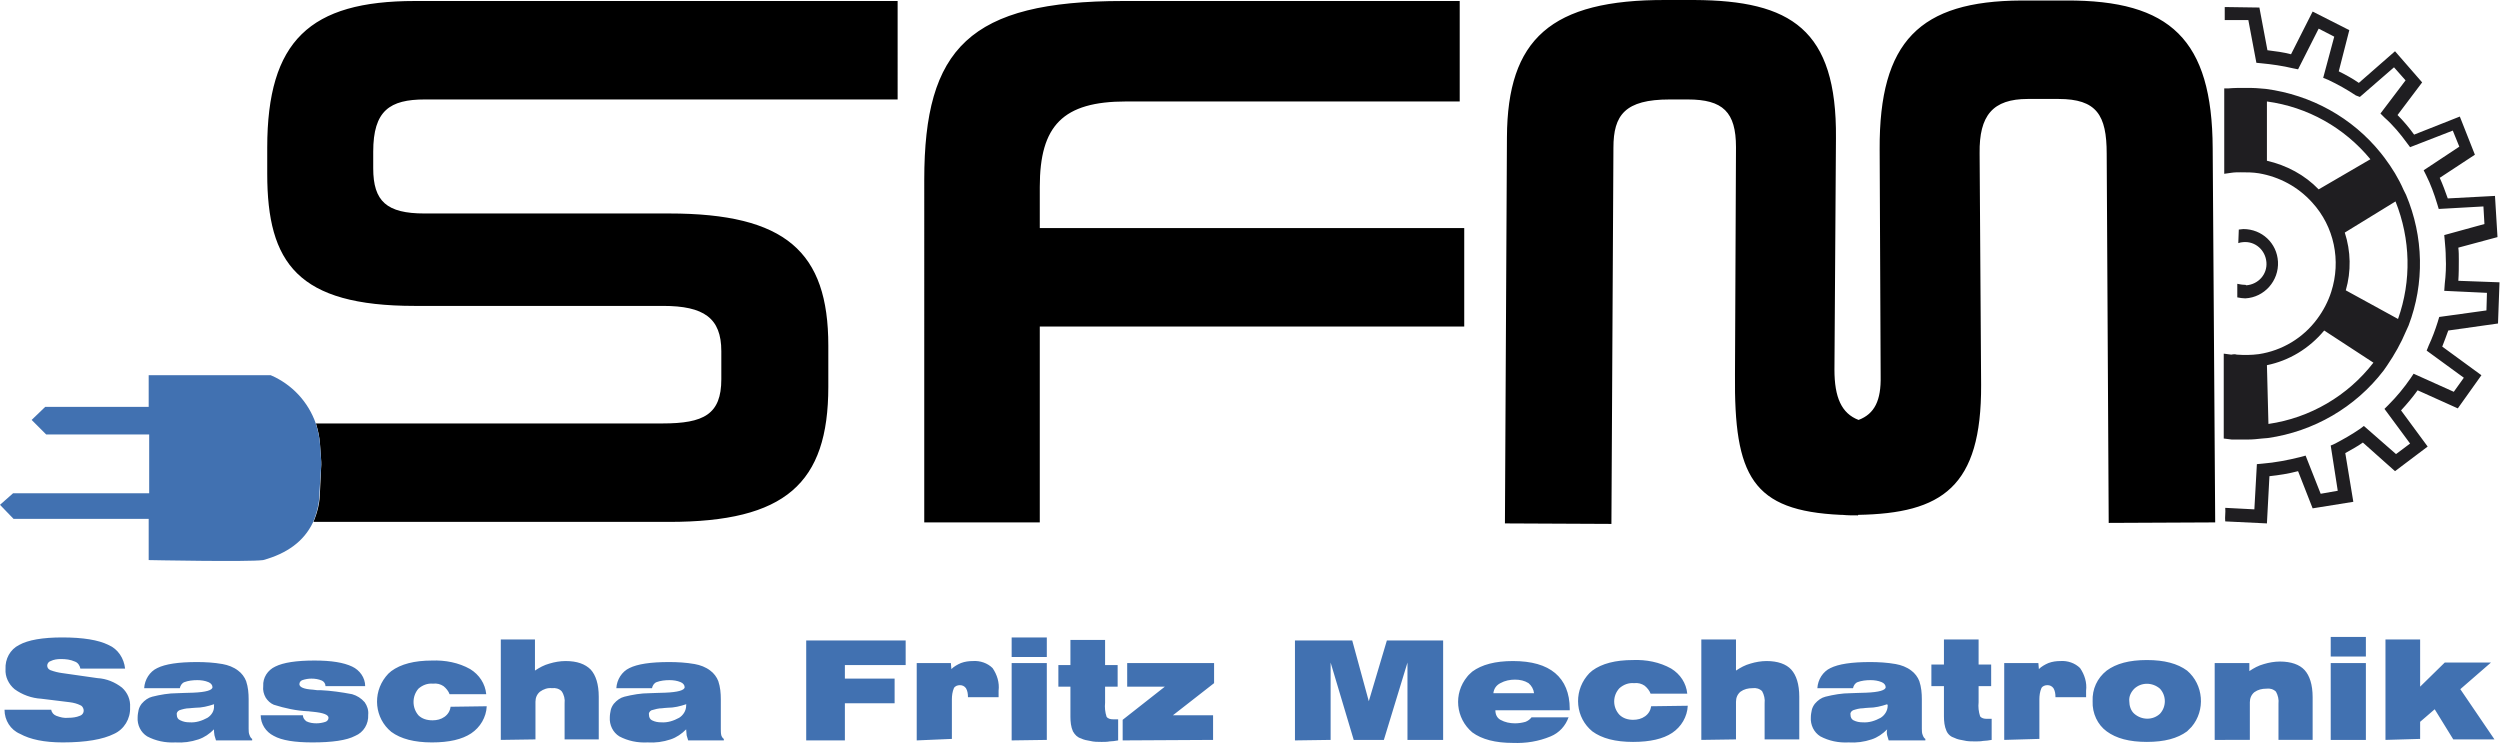
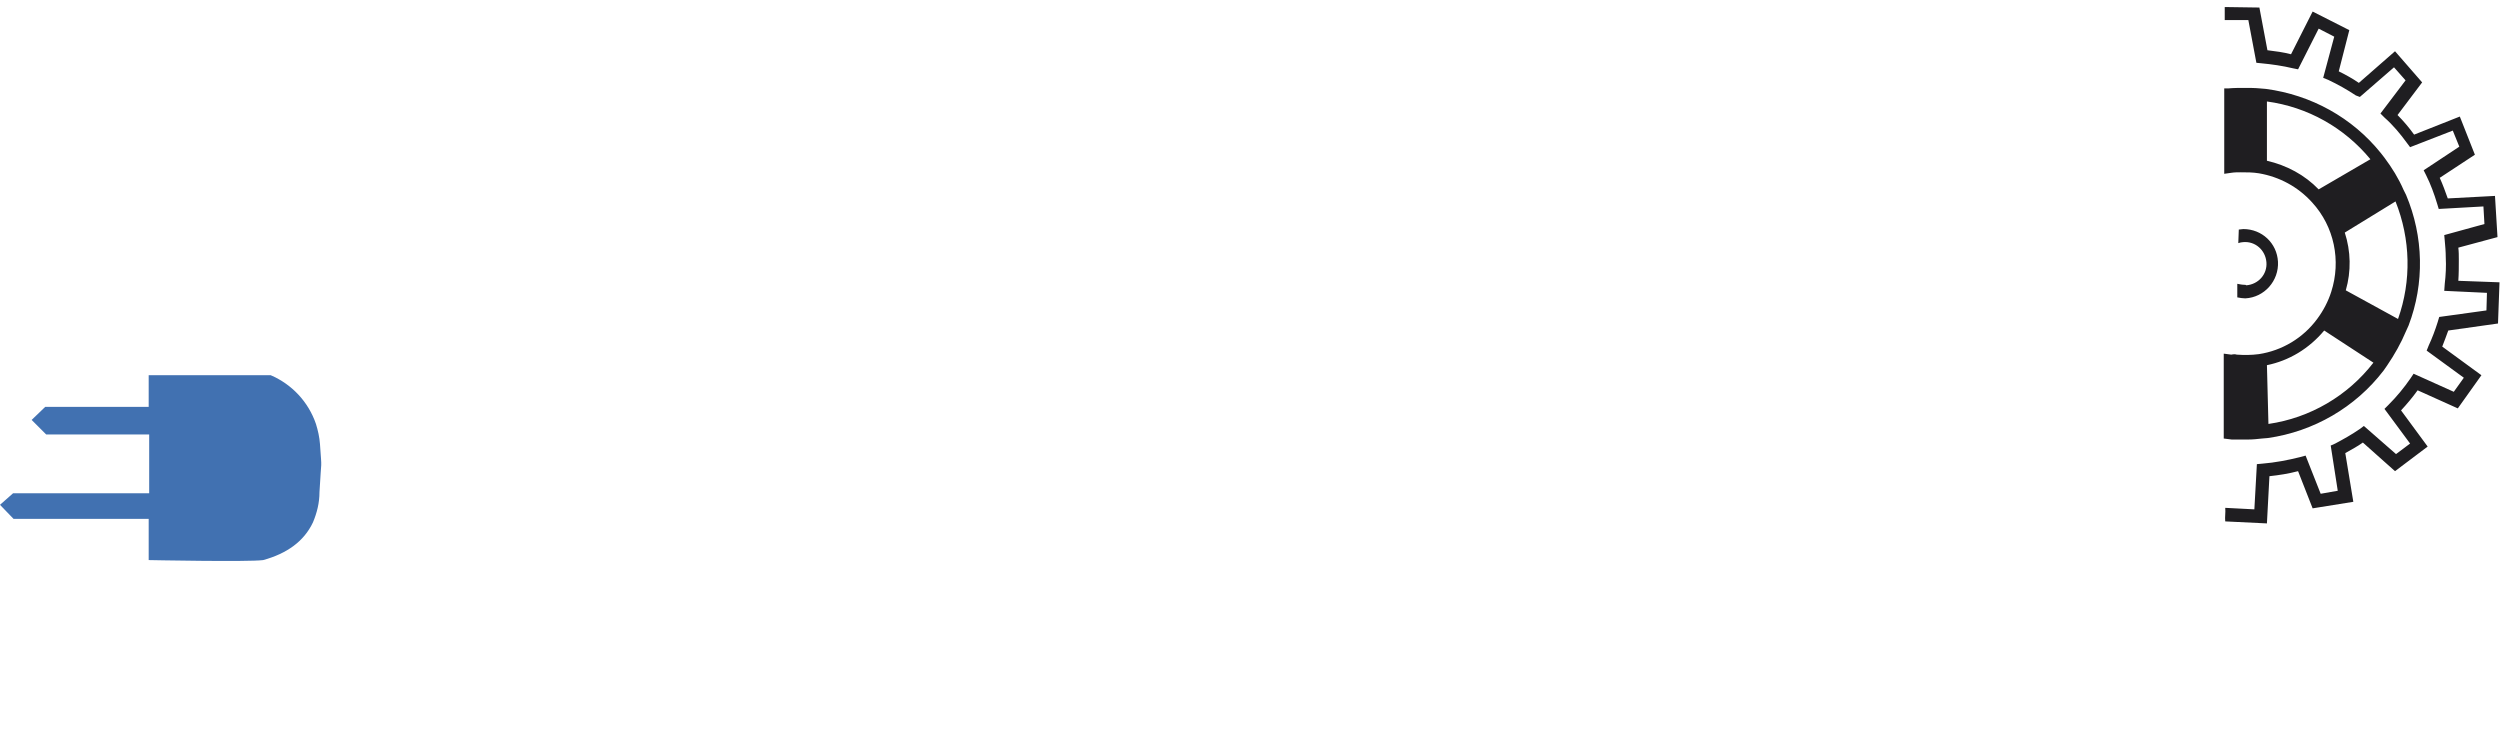
<svg xmlns="http://www.w3.org/2000/svg" version="1.1" id="Ebene_1" x="0px" y="0px" viewBox="0 0 497.7 147.9" style="enable-background:new 0 0 497.7 147.9;" xml:space="preserve">
  <style type="text/css">
	.st0{fill:#1F1E21;}
	.st1{fill:#4171B1;}
</style>
  <g id="Ebene_2_1_">
    <g id="Ebene_1-2">
      <path class="st0" d="M487.4,65.8c-0.4,1.1-0.8,2.2-1.2,3.2l7.8,5.7l-4.7,6.6l-8-3.6c-1,1.4-2.1,2.7-3.3,4l5.3,7.2l-6.5,4.9    l-6.4-5.7c-1.1,0.8-2.3,1.4-3.5,2.1l1.6,9.7l-8.1,1.3l-2.9-7.4c-1.9,0.5-3.8,0.8-5.7,1l-0.5,9.4l-8.3-0.4c-0.1-0.9,0.1-1.8,0-2.7    l5.8,0.3l0.5-9l1.1-0.1c2.5-0.2,5.1-0.7,7.5-1.3l1.1-0.3l3,7.6l3.4-0.6l-1.4-9l0.9-0.4c1.7-0.9,3.3-1.8,4.9-2.9l0.8-0.6l6.4,5.6    l2.8-2.1l-5.1-6.9l0.8-0.8c1.6-1.6,3.1-3.4,4.4-5.3l0.6-0.9l8,3.6l2-2.8l-7.4-5.4l0.4-1c0.7-1.5,1.3-3.1,1.8-4.7l0.3-1l9.4-1.3    l0.1-3.5l-8.5-0.4l0.1-1.4c0.2-1.7,0.3-3.5,0.2-5.3c0-1.1-0.1-2.2-0.2-3.3l-0.1-1.1l8-2.2l-0.2-3.5l-8.9,0.5l-0.3-1    c-0.6-2-1.3-3.9-2.2-5.7l-0.5-1l7.1-4.7l-1.3-3.2l-8.5,3.3l-0.6-0.8c-1.3-1.8-2.8-3.6-4.5-5.1l-0.8-0.8l5-6.6l-2.3-2.6l-6.8,5.9    L469,19c-1.8-1.2-3.6-2.2-5.5-3.1l-1-0.4l2.2-8.2l-3.1-1.6l-4.1,8.1l-1-0.2c-2.1-0.5-4.2-0.8-6.3-1l-1-0.1L447.6,4h-4.7    c0-0.9,0-1.7,0-2.6l6.9,0.1l1.6,8.5c1.6,0.2,3.2,0.4,4.7,0.8l4.3-8.5l7.3,3.7l-2.1,8.2c1.4,0.7,2.7,1.4,4,2.3l7.2-6.3l5.4,6.2    l-4.9,6.5c1.2,1.2,2.3,2.5,3.3,3.9l9.1-3.6l3,7.6l-7,4.6c0.6,1.3,1.1,2.7,1.6,4.1l9.4-0.5l0.5,8.2l-7.8,2.1    c0.1,0.8,0.1,1.6,0.1,2.4c0,1.4,0,2.8-0.1,4.2l8.2,0.3l-0.3,8.2L487.4,65.8z M446.9,56.7c-0.5,0-1-0.1-1.5-0.2c0,0.9,0,1.8,0,2.7    c0.5,0.1,1.1,0.2,1.6,0.2c3.8-0.2,6.7-3.5,6.5-7.3c-0.2-3.7-3.2-6.5-6.9-6.5c-0.3,0-0.6,0.1-0.9,0.1l-0.1,2.7    c0.3-0.1,0.7-0.2,1-0.2c2.4-0.2,4.4,1.6,4.6,4s-1.6,4.4-4,4.6C447.1,56.7,447,56.7,446.9,56.7L446.9,56.7z M445.3,70.6    c1.5,0.1,2.9,0.1,4.4-0.1l0,0c4.6-0.7,8.8-3.2,11.6-7l0,0c1.2-1.6,2.2-3.5,2.8-5.4l0,0c2-6.2,0.6-13-3.8-17.8l0,0    c-2.8-3.1-6.5-5.1-10.6-5.8l0,0c-1.2-0.2-2.4-0.2-3.6-0.2c-0.6,0-1.3,0-1.9,0.1l-1.4,0.2v-17h0.8c1.1-0.1,2.1-0.1,3.2-0.1    s2.1,0,3.1,0.1l0,0l1.2,0.1l0,0c9,1.2,17.2,5.7,22.9,12.8l0,0l0.7,0.9l0,0l0,0c1.5,2,2.8,4.1,3.8,6.4l0,0l0.5,1l0,0    c3.5,8.3,3.7,17.6,0.5,26l0,0l-0.5,1.1c-1,2.4-2.3,4.7-3.8,6.9l-0.7,1l0,0c-5.6,7.3-13.9,12.1-23,13.4l0,0l-1.2,0.1    c-0.9,0.1-1.8,0.2-2.8,0.2c-0.5,0-1.1,0-1.6,0s-1.1,0-1.6,0l-1.6-0.2l0-16.9l1.5,0.2C444.7,70.5,445,70.5,445.3,70.6z M476.9,40.1    l-10.1,6.2c1.2,3.7,1.3,7.7,0.2,11.5l10.4,5.7C480.1,55.9,479.9,47.6,476.9,40.1L476.9,40.1z M471.9,31.7    c-5.2-6.3-12.5-10.4-20.6-11.5l0,11.8c3.9,0.9,7.5,2.8,10.3,5.7L471.9,31.7z M451.3,72.7l0.3,11.7c8.3-1.2,15.8-5.6,20.9-12.2    l-9.8-6.4C459.7,69.4,455.7,71.8,451.3,72.7L451.3,72.7z" />
-       <path class="st1" d="M0.9,141.3h9.3c0.1,0.6,0.5,1,1,1.2c0.8,0.3,1.6,0.5,2.4,0.4c0.8,0,1.6-0.1,2.3-0.4c0.6-0.2,0.9-0.8,0.7-1.4    c-0.1-0.3-0.3-0.6-0.6-0.7c-0.6-0.3-1.3-0.5-2.1-0.6l-5.7-0.7c-1.9-0.1-3.8-0.8-5.3-1.9c-1.2-1-1.9-2.5-1.8-4    c-0.1-2,0.9-3.9,2.7-4.8c1.8-1,4.7-1.5,8.6-1.5c4.1,0,7.2,0.5,9.2,1.5c1.9,0.8,3.1,2.7,3.3,4.7h-8.9c-0.1-0.6-0.5-1.2-1.1-1.4    c-0.9-0.4-1.8-0.5-2.8-0.5c-0.7,0-1.4,0.1-2,0.4c-0.4,0.1-0.7,0.5-0.7,0.9c0,0.4,0.2,0.7,0.6,0.9c0.8,0.3,1.6,0.5,2.4,0.6l7,1    c1.8,0.1,3.5,0.8,4.9,1.9c1.1,1,1.7,2.4,1.6,3.9c0.1,2.3-1.2,4.4-3.2,5.3c-2.2,1.1-5.6,1.7-10.2,1.7c-3.7,0-6.5-0.6-8.5-1.7    C2.1,145.3,0.9,143.4,0.9,141.3z M42.6,145.2c-0.9,0.9-1.9,1.6-3.1,2c-1.5,0.5-3,0.7-4.6,0.6c-2,0.1-3.9-0.3-5.6-1.2    c-1.3-0.8-2-2.3-1.9-3.8c0-0.5,0.1-1,0.2-1.5c0.1-0.4,0.3-0.8,0.6-1.2c0.6-0.7,1.3-1.2,2.1-1.4c1.6-0.4,3.3-0.7,5-0.7    c0.8,0,1.8-0.1,3.1-0.1c2.6-0.1,3.9-0.5,3.9-1.1c0-0.4-0.3-0.8-0.8-1c-0.7-0.3-1.5-0.4-2.2-0.4c-0.9,0-1.8,0.1-2.6,0.4    c-0.5,0.2-0.8,0.7-0.9,1.2h-7.1c0.1-1.7,1.1-3.3,2.6-4c1.6-0.8,4.2-1.2,7.9-1.2c1.7,0,3.4,0.1,5.1,0.4c1.1,0.2,2.2,0.6,3.1,1.3    c0.7,0.5,1.3,1.3,1.6,2.1c0.4,1.2,0.5,2.4,0.5,3.6v5.9c0,0.4,0,0.9,0.2,1.3c0.1,0.3,0.3,0.6,0.5,0.7v0.3H43    c-0.1-0.3-0.2-0.7-0.3-1C42.6,145.9,42.6,145.5,42.6,145.2z M42.6,140.2c-1.2,0.4-2.4,0.7-3.7,0.7c-0.5,0-0.9,0.1-1.2,0.1    c-0.7,0-1.4,0.2-2,0.4c-0.4,0.2-0.6,0.6-0.5,0.9c0,0.5,0.2,0.9,0.7,1.1c0.6,0.3,1.2,0.4,1.8,0.4c1.3,0.1,2.5-0.3,3.6-0.9    c0.8-0.5,1.4-1.4,1.3-2.4c0-0.1,0-0.2,0-0.2C42.7,140.2,42.6,140.2,42.6,140.2L42.6,140.2z M51.9,142.4h8.4c0,0.5,0.3,0.9,0.7,1.2    c0.6,0.3,1.3,0.4,2,0.4c0.6,0,1.2-0.1,1.8-0.3c0.3-0.1,0.6-0.4,0.6-0.8c0-0.6-1-1-3.1-1.2c-0.4,0-0.7-0.1-0.9-0.1h-0.1    c-2.3-0.1-4.6-0.6-6.8-1.3c-0.7-0.3-1.2-0.8-1.6-1.4c-0.4-0.7-0.6-1.5-0.5-2.3c-0.1-1.7,0.9-3.2,2.4-3.9c1.6-0.8,4.2-1.2,7.8-1.2    c3.4,0,5.8,0.4,7.5,1.2c1.5,0.7,2.6,2.2,2.6,3.9h-7.9c0-0.5-0.3-0.9-0.7-1.1c-0.7-0.3-1.4-0.4-2.1-0.4c-0.6,0-1.2,0.1-1.8,0.3    c-0.3,0.1-0.6,0.4-0.6,0.8c0,0.6,0.9,1,2.7,1.1l0.8,0.1h0.7c2.1,0.1,4.2,0.4,6.3,0.8c1,0.3,1.8,0.8,2.5,1.6    c0.5,0.7,0.8,1.6,0.7,2.5c0.1,1.8-0.9,3.5-2.6,4.2c-1.7,0.9-4.6,1.3-8.5,1.3c-3.5,0-6.1-0.4-7.7-1.3    C52.9,145.7,51.9,144.1,51.9,142.4L51.9,142.4z M96.9,140.6c-0.1,2.2-1.3,4.2-3.1,5.4c-1.8,1.2-4.4,1.8-7.8,1.8    c-3.5,0-6.2-0.7-8.1-2.1c-3.3-2.7-3.8-7.6-1.1-11c0.3-0.4,0.7-0.8,1.1-1.1c1.9-1.4,4.6-2.1,8.1-2.1c2.6-0.1,5.3,0.4,7.6,1.7    c1.8,1.1,3,2.9,3.2,5h-7.3c-0.2-0.6-0.7-1.2-1.2-1.6c-0.6-0.4-1.3-0.6-2.1-0.5c-1.1-0.1-2.1,0.3-2.9,1c-1.3,1.5-1.3,3.8,0,5.3    c0.7,0.7,1.7,1,2.8,1c0.9,0,1.7-0.2,2.4-0.7c0.7-0.5,1.1-1.2,1.2-2L96.9,140.6z M99.7,147.3v-20h6.8v6.2c0.9-0.6,1.8-1.1,2.9-1.4    c1-0.3,2.1-0.5,3.2-0.5c2.3,0,3.9,0.6,5,1.7c1,1.1,1.6,2.9,1.6,5.4v8.5h-6.8v-7.2c0.1-0.8-0.1-1.7-0.6-2.4    c-0.5-0.5-1.2-0.7-1.9-0.6c-0.9-0.1-1.7,0.2-2.4,0.7c-0.6,0.5-0.9,1.2-0.9,2v7.5L99.7,147.3z M136.6,145.2c-0.9,0.9-1.9,1.6-3.1,2    c-1.5,0.5-3,0.7-4.6,0.6c-2,0.1-3.9-0.3-5.6-1.2c-1.3-0.8-2-2.3-1.9-3.8c0-0.5,0.1-1,0.2-1.5c0.1-0.4,0.3-0.8,0.6-1.2    c0.6-0.7,1.3-1.2,2.1-1.4c1.6-0.4,3.3-0.7,5-0.7c0.8,0,1.9-0.1,3.1-0.1c2.6-0.1,3.9-0.5,3.9-1.1c0-0.4-0.3-0.8-0.8-1    c-0.7-0.3-1.5-0.4-2.2-0.4c-0.9,0-1.8,0.1-2.6,0.4c-0.5,0.2-0.8,0.7-0.9,1.2h-7.1c0.1-1.7,1.1-3.3,2.6-4c1.6-0.8,4.2-1.2,7.9-1.2    c1.7,0,3.4,0.1,5.1,0.4c1.1,0.2,2.2,0.6,3.1,1.3c0.7,0.5,1.3,1.3,1.6,2.1c0.4,1.2,0.5,2.4,0.5,3.6v5.9c0,0.4,0,0.9,0.1,1.3    c0.1,0.3,0.3,0.6,0.5,0.7v0.3h-7.1c-0.1-0.3-0.2-0.7-0.3-1C136.7,146,136.6,145.6,136.6,145.2L136.6,145.2z M136.6,140.2    c-1.2,0.4-2.4,0.7-3.7,0.7c-0.5,0-0.9,0.1-1.1,0.1c-0.7,0-1.4,0.2-2.1,0.4c-0.4,0.2-0.6,0.6-0.5,0.9c0,0.5,0.2,0.9,0.6,1.1    c0.6,0.3,1.2,0.4,1.8,0.4c1.3,0.1,2.5-0.3,3.6-0.9c0.8-0.5,1.4-1.4,1.4-2.4c0-0.1,0-0.2,0-0.2    C136.7,140.3,136.6,140.2,136.6,140.2L136.6,140.2z M160.5,147.4v-19.9h19.8v4.9h-12.1v2.7h9.9v4.9h-9.9v7.4L160.5,147.4z     M182.5,147.4v-15.4h6.8l0.1,1.2c0.5-0.5,1.2-0.9,1.9-1.2c0.8-0.3,1.6-0.4,2.4-0.4c1.4-0.1,2.9,0.4,3.9,1.4    c0.9,1.3,1.4,2.9,1.2,4.5v1.3h-6.1v-0.1c0-0.6-0.1-1.2-0.4-1.7c-0.3-0.4-0.7-0.6-1.2-0.6c-0.5,0-1,0.2-1.2,0.6    c-0.3,0.7-0.4,1.5-0.4,2.2v7.9L182.5,147.4z M201.4,130.8v-3.9h7v3.9H201.4z M201.4,147.4v-15.4h7v15.3L201.4,147.4z M222.6,147.4    c-0.6,0.1-1.2,0.2-1.7,0.2c-0.5,0.1-1.1,0.1-1.6,0.1c-0.8,0-1.5,0-2.3-0.2c-0.6-0.1-1.2-0.2-1.8-0.5c-0.7-0.2-1.2-0.7-1.6-1.4    c-0.4-0.9-0.5-1.9-0.5-2.9v-6h-2.4v-4.3h2.4v-5h6.9v5h2.5v4.3h-2.5v3.2c-0.1,0.9,0,1.9,0.3,2.8c0.3,0.4,0.8,0.5,1.3,0.5h1    L222.6,147.4z M223.5,147.4v-4.1l8.4-6.6h-7.5V132h17.3v4l-8.2,6.4h8v4.9L223.5,147.4z M257.8,147.4v-19.9h11.4l3.3,12.1l3.6-12.1    h11.2v19.8h-7.1v-15.4l-4.7,15.4h-6l-4.6-15.4v15.4L257.8,147.4z M312.3,142.7c-0.6,1.8-1.9,3.2-3.6,3.9c-2.4,1-4.9,1.4-7.5,1.3    c-3.5,0-6.2-0.7-8.1-2.1c-3.3-2.8-3.8-7.7-1-11.1c0.3-0.4,0.7-0.7,1-1c1.9-1.4,4.6-2.1,8.1-2.1c3.7,0,6.5,0.8,8.4,2.4    s2.9,4,2.9,7.1v0.3h-14.8c0,0.8,0.3,1.5,1,1.9c0.9,0.5,1.9,0.7,2.9,0.7c0.7,0,1.4-0.1,2.1-0.3c0.5-0.2,0.9-0.5,1.2-0.9H312.3z     M297.3,138h8.1c-0.1-0.8-0.5-1.5-1.1-2c-0.8-0.5-1.7-0.7-2.7-0.7c-1,0-2,0.2-2.9,0.7C297.9,136.4,297.4,137.1,297.3,138    L297.3,138z M336,140.5c-0.1,2.2-1.3,4.2-3.1,5.4c-1.8,1.2-4.4,1.8-7.8,1.8c-3.5,0-6.2-0.7-8.1-2.1c-3.3-2.7-3.8-7.6-1.1-11    c0.3-0.4,0.7-0.8,1.1-1.1c1.9-1.4,4.6-2.1,8.1-2.1c2.6-0.1,5.3,0.4,7.6,1.7c1.8,1.1,3,2.9,3.2,5h-7.3c-0.2-0.6-0.7-1.2-1.2-1.6    c-0.6-0.4-1.3-0.6-2.1-0.5c-1.1-0.1-2.1,0.3-2.9,1c-1.4,1.5-1.4,3.8,0,5.3c0.7,0.7,1.7,1,2.7,1c0.9,0,1.7-0.2,2.4-0.7    c0.7-0.5,1.1-1.2,1.2-2L336,140.5z M338.7,147.3v-20h6.9v6.2c0.9-0.6,1.8-1.1,2.9-1.4c1-0.3,2.1-0.5,3.2-0.5    c2.2,0,3.9,0.6,4.9,1.7s1.6,2.9,1.6,5.4v8.5h-6.9V140c0.1-0.8-0.1-1.7-0.5-2.4c-0.5-0.5-1.2-0.7-1.9-0.6c-0.9,0-1.7,0.2-2.4,0.7    c-0.6,0.5-0.9,1.2-0.9,2v7.5L338.7,147.3z M375.7,145.2c-0.9,0.9-1.9,1.6-3.1,2c-1.5,0.5-3,0.7-4.6,0.6c-2,0.1-3.9-0.3-5.6-1.2    c-1.3-0.8-2-2.3-1.9-3.8c0-0.5,0.1-1,0.2-1.5c0.1-0.4,0.3-0.8,0.6-1.2c0.6-0.7,1.3-1.2,2.1-1.4c1.6-0.4,3.3-0.7,5-0.7    c0.8,0,1.9-0.1,3.1-0.1c2.6-0.1,3.9-0.5,3.9-1.1c0-0.4-0.3-0.8-0.8-1c-0.7-0.3-1.5-0.4-2.2-0.4c-0.9,0-1.8,0.1-2.6,0.4    c-0.5,0.2-0.8,0.7-0.9,1.2h-7.1c0.1-1.7,1.1-3.3,2.6-4c1.6-0.8,4.2-1.2,7.9-1.2c1.7,0,3.4,0.1,5.1,0.4c1.1,0.2,2.2,0.6,3.1,1.3    c0.7,0.5,1.3,1.3,1.6,2.1c0.4,1.2,0.5,2.4,0.5,3.6v5.9c0,0.4,0,0.9,0.2,1.3c0.1,0.3,0.3,0.6,0.5,0.7v0.3H376    c-0.1-0.3-0.2-0.7-0.3-1C375.6,145.9,375.6,145.6,375.7,145.2L375.7,145.2z M375.7,140.2c-1.2,0.4-2.4,0.7-3.7,0.7    c-0.5,0-0.9,0.1-1.1,0.1c-0.7,0-1.4,0.2-2,0.4c-0.4,0.2-0.6,0.6-0.5,0.9c0,0.5,0.2,0.9,0.6,1.1c0.6,0.3,1.2,0.4,1.8,0.4    c1.3,0.1,2.5-0.3,3.6-0.9c0.8-0.5,1.4-1.4,1.4-2.4c0-0.1,0-0.2,0-0.2C375.7,140.3,375.6,140.2,375.7,140.2L375.7,140.2z     M396.5,147.3c-0.6,0.1-1.2,0.2-1.7,0.2c-0.5,0.1-1.1,0.1-1.6,0.1c-0.8,0-1.5,0-2.3-0.2c-0.6-0.1-1.2-0.2-1.8-0.5    c-0.7-0.2-1.3-0.7-1.6-1.4c-0.4-0.9-0.5-1.9-0.5-2.9v-6h-2.5v-4.3h2.5v-5h6.9v5h2.5v4.3h-2.5v3.2c-0.1,0.9,0,1.9,0.3,2.8    c0.3,0.4,0.8,0.5,1.3,0.5h1L396.5,147.3z M399,147.3v-15.3h6.8l0.1,1.2c0.5-0.5,1.2-0.9,1.9-1.2c0.8-0.3,1.6-0.4,2.4-0.4    c1.4-0.1,2.9,0.4,3.9,1.4c0.9,1.3,1.4,2.9,1.2,4.5v1.3h-6.1v-0.1c0-0.6-0.1-1.2-0.4-1.7c-0.3-0.4-0.7-0.6-1.2-0.6    c-0.5,0-1,0.2-1.2,0.6c-0.3,0.7-0.4,1.5-0.4,2.2v7.9L399,147.3z M416.6,139.6c-0.1-2.4,0.9-4.6,2.8-6.1c1.9-1.4,4.5-2.1,8-2.1    c3.5,0,6.1,0.7,8,2.1c3.3,2.8,3.7,7.9,0.9,11.2c-0.3,0.3-0.6,0.6-0.9,0.9c-1.9,1.4-4.5,2.1-8,2.1c-3.5,0-6.1-0.7-8-2.1    C417.6,144.3,416.5,142,416.6,139.6L416.6,139.6z M423.9,139.6c0,0.9,0.3,1.9,1,2.5c1.5,1.3,3.7,1.3,5.1,0c1.3-1.4,1.3-3.6,0-5    c-1.5-1.3-3.7-1.3-5.1,0C424.2,137.8,423.8,138.7,423.9,139.6L423.9,139.6z M440.9,147.3v-15.3h6.9v1.6c0.9-0.6,1.8-1.1,2.9-1.4    c1-0.3,2.1-0.5,3.2-0.5c2.2,0,3.9,0.6,4.9,1.7s1.6,2.9,1.6,5.4v8.5h-6.8v-7.2c0.1-0.8-0.1-1.7-0.5-2.4c-0.5-0.5-1.2-0.7-1.9-0.6    c-0.9,0-1.7,0.2-2.4,0.7c-0.6,0.5-0.9,1.2-0.9,2v7.5L440.9,147.3z M464,130.7v-3.9h7v3.9H464z M464,147.3v-15.3h7v15.3H464z     M474.9,147.3v-20h6.9v9.4l4.9-4.8h9.2l-6.1,5.3l6.8,10h-8.2l-3.7-6l-2.9,2.5v3.4L474.9,147.3z" />
-       <path d="M441,104l-21.2,0.1l-0.4-73.5c0-7.7-2-10.9-9.6-10.9h-6.1c-7,0-9.7,3.3-9.6,10.8l0.3,46.1c0.1,20.4-7.8,25.6-24.5,25.9    l0,0.1c-1.1,0-2.1,0-3.1-0.1h-0.3c-17.7-0.8-21.3-7.7-21.1-28l0.2-45.2c0-7-2.6-9.5-9.6-9.5h-3.6c-8.9,0-11.2,3.1-11.2,9.6    l-0.4,74.9l-21.2-0.1l0.4-76.9c0.1-19.5,8.7-27.4,31.7-27.3h5.6c19.2,0.1,28.4,5.8,28.2,27.5l-0.3,46.1c0,5.5,1.4,8.7,4.8,10    c3.2-1.2,4.5-3.9,4.4-8.7l-0.2-45.2c-0.1-21.5,8-29.5,28.2-29.6h8.9c20.8-0.1,29.1,7.8,29.2,29.4L441,104z M207,37.2    c0-12.2,4.6-17,17.2-17h66.4V0.2h-67c-30.6,0-39.6,9.4-39.6,35.6V104h23V65h84.5V45.4H207V37.2z M53.2,29.4v5.2    c0,17.8,6.1,26.3,29.4,26.3H132c8.1,0,11.6,2.4,11.6,9v5.6c0,7-3.5,8.8-11.7,8.8h-69c0.4,1.3,0.7,2.6,0.8,4c0.4,5.9,0.3,2.1,0,9.6    c0,2.1-0.5,4.1-1.3,6h70.8c23.1,0,31.7-7.6,31.7-26.9v-8.2c0-18.7-8.5-26.3-31.7-26.3H84.5c-7.5,0-10.2-2.4-10.2-9v-3.3    c0-8.2,3.3-10.4,10.3-10.4h94.1V0.2H82.6C61.7,0.2,53.2,8.1,53.2,29.4z" />
      <path class="st1" d="M63.7,88.4c-0.1-1.4-0.4-2.7-0.8-4c-1.5-4.4-4.8-7.9-9-9.7H29.6V81H9l-2.7,2.6l2.9,2.9h20.5v11.7H2.6L0,100.5    l2.7,2.8h26.9l0,8.2c0,0,19.9,0.4,22.8,0c4.7-1.3,8.1-3.7,9.9-7.5c0.8-1.9,1.3-3.9,1.3-6C64,90.5,64.1,94.3,63.7,88.4z" />
    </g>
  </g>
</svg>